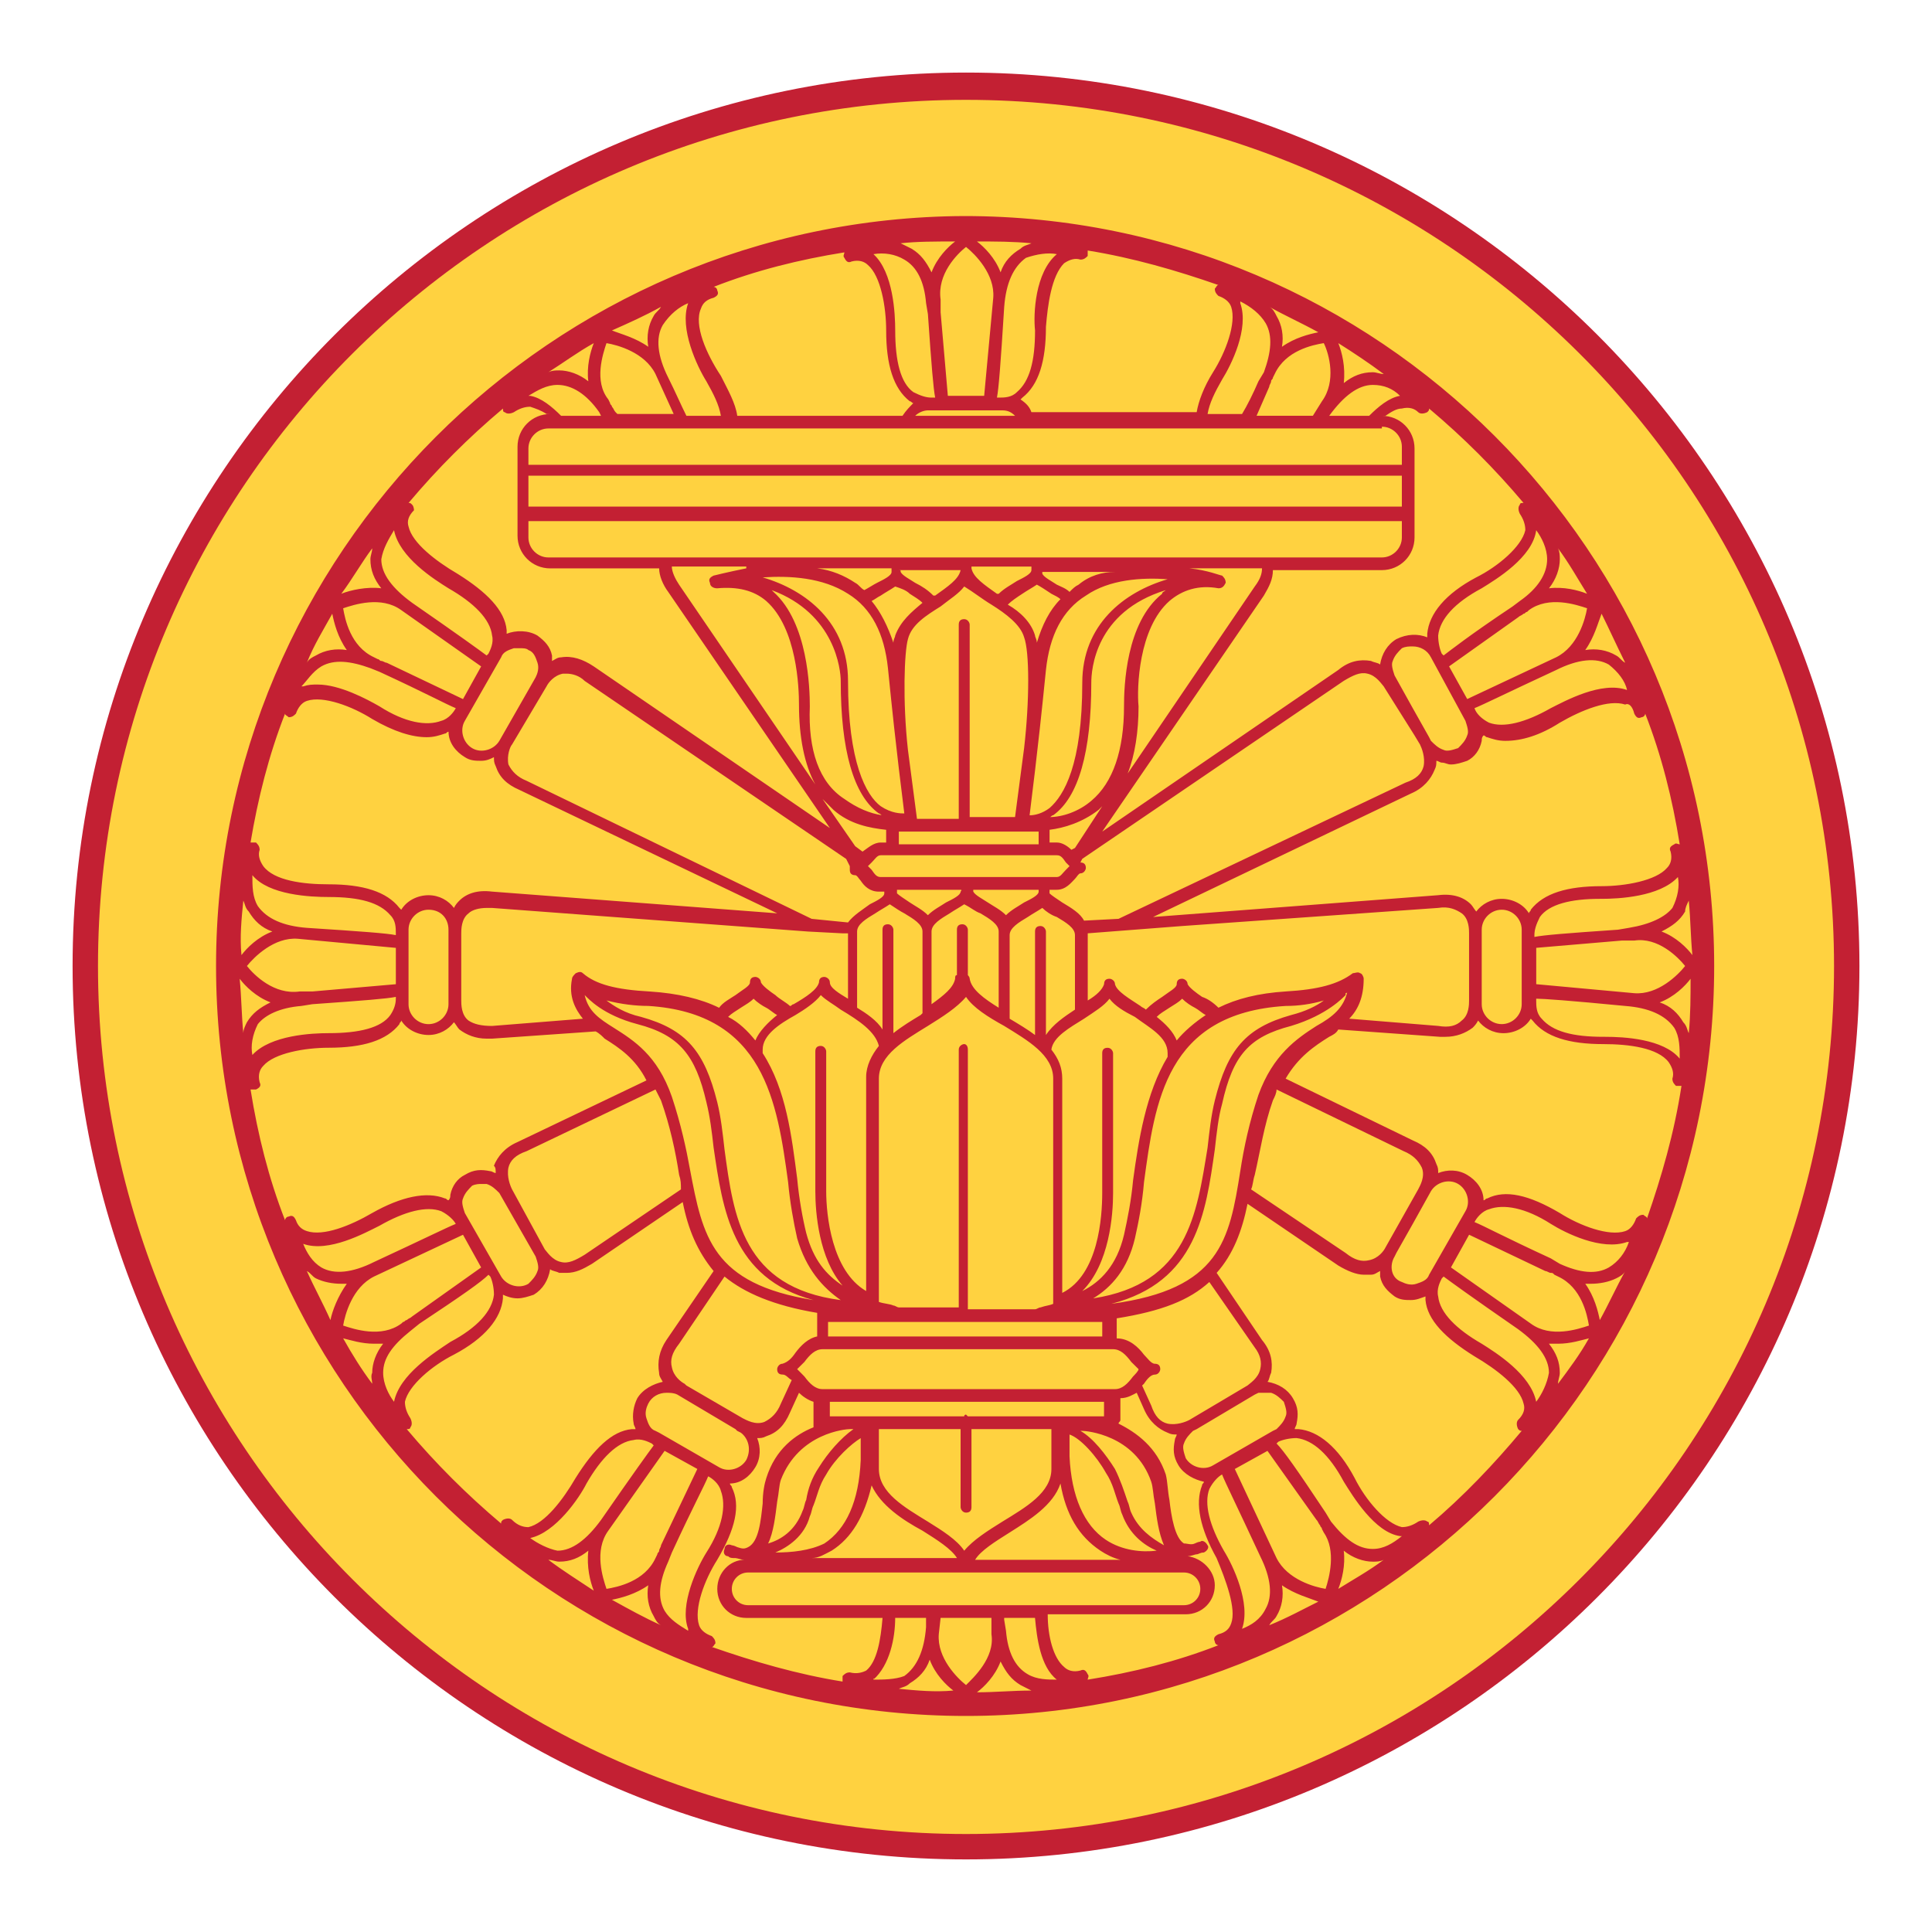
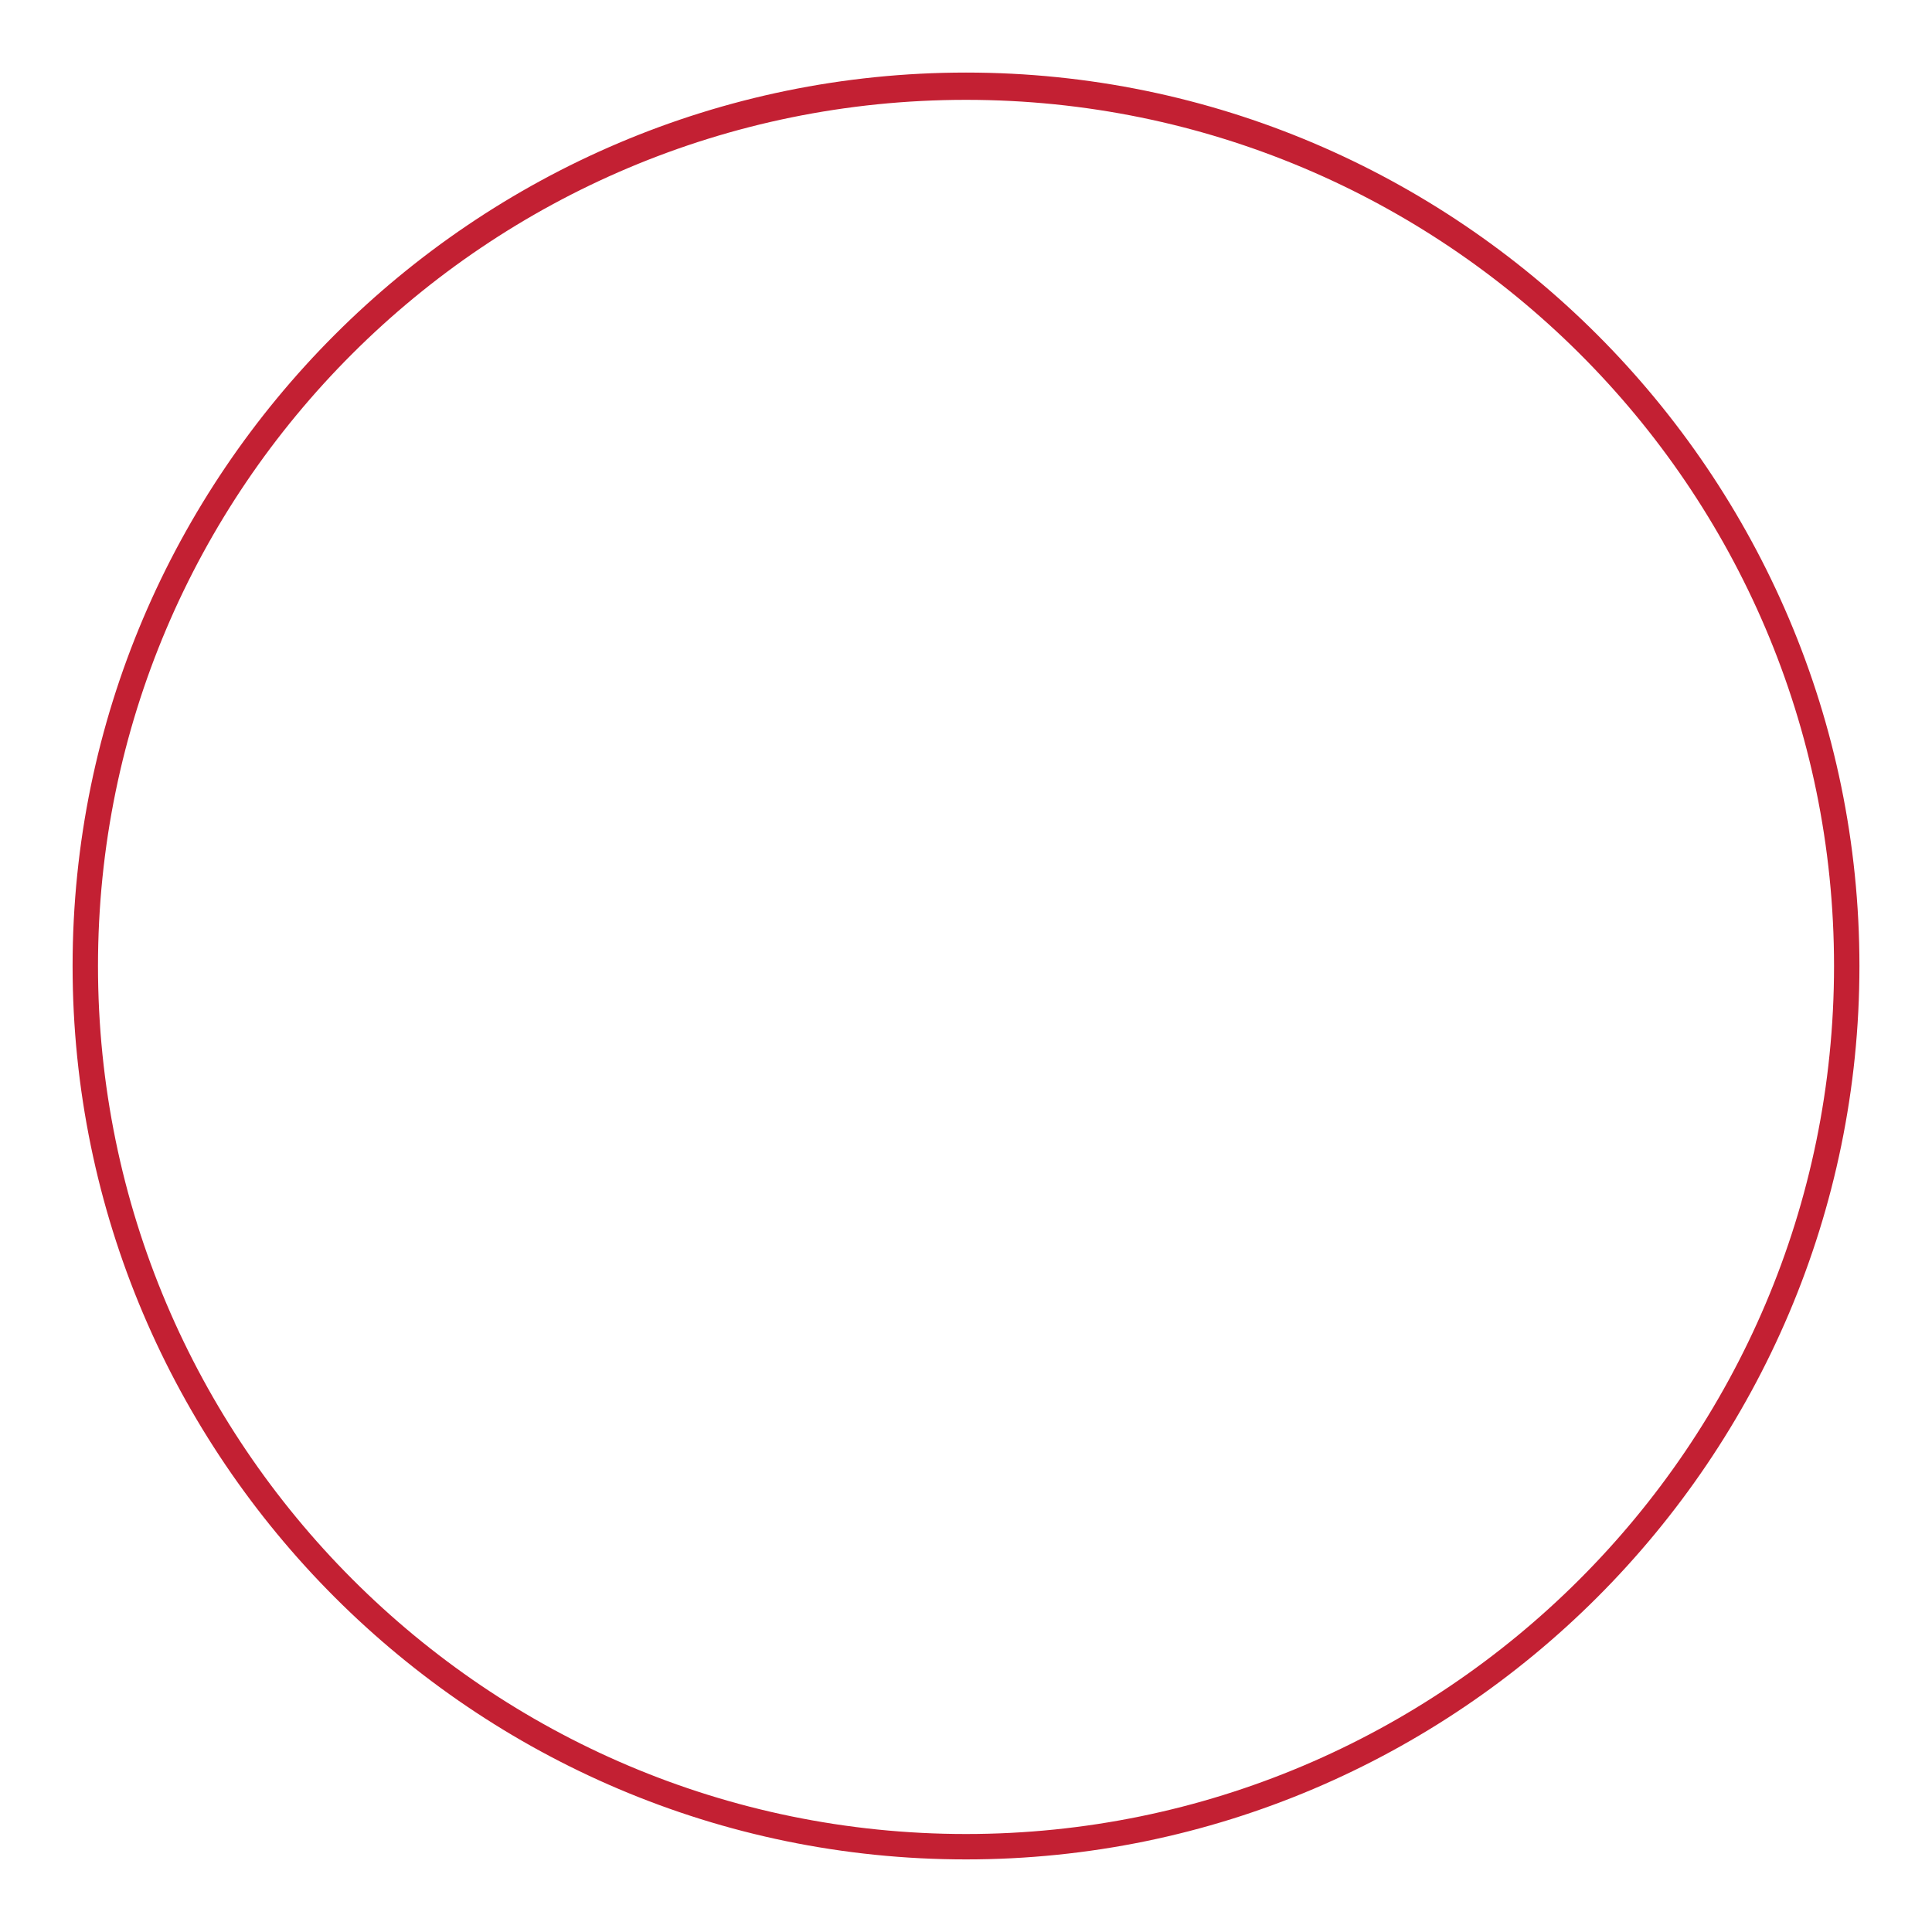
<svg xmlns="http://www.w3.org/2000/svg" width="75" height="75">
  <g>
    <title>background</title>
-     <rect fill="none" id="canvas_background" height="77" width="77" y="-1" x="-1" />
  </g>
  <g>
    <title>Layer 1</title>
    <g id="XMLID_2_">
-       <circle r="34.191" cy="37.502" cx="37.501" fill="#FFD240" id="XMLID_3_" />
      <g id="XMLID_4_">
        <g id="XMLID_2606_">
-           <path d="m37.501,72.182c-19.104,0 -34.683,-15.575 -34.683,-34.682c0,-19.103 15.579,-34.683 34.683,-34.683s34.682,15.58 34.682,34.683c0,19.107 -15.578,34.682 -34.682,34.682zm0,-68.306c-18.611,0 -33.697,15.084 -33.697,33.624c0,18.538 15.086,33.696 33.697,33.696c18.54,0 33.696,-15.086 33.696,-33.696c0,-18.61 -15.156,-33.624 -33.696,-33.624z" fill="#C32033" id="XMLID_6_" />
+           <path d="m37.501,72.182c-19.104,0 -34.683,-15.575 -34.683,-34.682c0,-19.103 15.579,-34.683 34.683,-34.683s34.682,15.58 34.682,34.683c0,19.107 -15.578,34.682 -34.682,34.682m0,-68.306c-18.611,0 -33.697,15.084 -33.697,33.624c0,18.538 15.086,33.696 33.697,33.696c18.54,0 33.696,-15.086 33.696,-33.696c0,-18.61 -15.156,-33.624 -33.696,-33.624z" fill="#C32033" id="XMLID_6_" />
        </g>
-         <path d="m66.544,37.5c0,-16.073 -13.042,-29.113 -29.114,-29.113c-16.001,0.07 -29.043,13.111 -29.043,29.113c0,16.073 13.042,29.113 29.114,29.113c16.002,0 29.043,-13.04 29.043,-29.113zm-6.909,16.917l0,0c-0.21,-1.058 -1.55,-1.898 -2.115,-2.254c-0.985,-0.565 -1.62,-1.198 -1.69,-1.833c-0.071,-0.283 0.07,-0.564 0.141,-0.703l0.07,-0.072c0.283,0.211 1.058,0.775 2.89,2.043c0.774,0.565 1.199,1.128 1.199,1.693c-0.071,0.426 -0.283,0.846 -0.495,1.126zm-10.713,-1.267c-0.071,0.354 -0.424,0.567 -0.495,0.635l-2.257,1.338c-0.14,0.074 -0.492,0.213 -0.844,0.143c-0.284,-0.068 -0.494,-0.282 -0.636,-0.706l-0.353,-0.774l0.071,-0.067c0.141,-0.214 0.282,-0.357 0.423,-0.357c0.141,0 0.21,-0.138 0.21,-0.21c0,-0.139 -0.07,-0.211 -0.21,-0.211c-0.142,0 -0.283,-0.213 -0.423,-0.353c-0.211,-0.281 -0.563,-0.632 -1.057,-0.632l0,-0.778c1.762,-0.282 2.818,-0.706 3.595,-1.41l0,0l1.762,2.539c0.214,0.279 0.283,0.562 0.214,0.843zm0.211,0.918c0.07,0 0.141,0 0.212,0c0.21,0.069 0.352,0.211 0.493,0.35c0.071,0.214 0.141,0.424 0.071,0.565c-0.071,0.214 -0.212,0.353 -0.354,0.495l-0.141,0.068l0,0l-2.326,1.34c-0.354,0.213 -0.847,0.071 -1.058,-0.279c-0.071,-0.214 -0.14,-0.427 -0.071,-0.568c0.071,-0.211 0.211,-0.351 0.353,-0.492l0.142,-0.068l0,0l2.255,-1.341l0,0l0.142,-0.069c0,-0.001 0.14,-0.001 0.282,-0.001zm-5.147,-0.634c-0.211,0.283 -0.423,0.492 -0.704,0.492l-11.35,0c-0.282,0 -0.495,-0.209 -0.705,-0.492c-0.069,-0.074 -0.21,-0.212 -0.282,-0.284c0.071,-0.072 0.212,-0.211 0.282,-0.28c0.21,-0.283 0.423,-0.494 0.705,-0.494l11.279,0c0.283,0 0.494,0.211 0.705,0.494c0.071,0.069 0.212,0.208 0.283,0.28c-0.001,0.072 -0.143,0.21 -0.213,0.284zm-11.702,6.763c0.776,-0.491 1.27,-1.334 1.552,-2.535c0.353,0.774 1.199,1.34 1.975,1.759c0.563,0.354 1.126,0.709 1.338,1.063l-5.639,0c0.283,0 0.492,-0.145 0.774,-0.287zm-2.185,0.071c0.495,-0.209 1.128,-0.634 1.338,-1.404c0.072,-0.144 0.072,-0.285 0.142,-0.427c0.143,-0.353 0.213,-0.774 0.494,-1.198c0.353,-0.632 0.987,-1.2 1.34,-1.411l0,0.848c-0.07,1.619 -0.564,2.679 -1.411,3.242c-0.565,0.279 -1.267,0.35 -1.903,0.35zm5.921,-1.198c-0.916,-0.563 -1.902,-1.127 -1.902,-2.044l0,-1.548l3.172,0l0,3.029c0,0.071 0.071,0.213 0.211,0.213c0.142,0 0.211,-0.072 0.211,-0.213l0,-3.029l3.103,0c0,0.21 0,0.633 0,1.548c0,0.917 -0.987,1.481 -1.904,2.044c-0.564,0.352 -1.129,0.705 -1.48,1.128c-0.283,-0.423 -0.847,-0.777 -1.411,-1.128zm3.173,0.422c0.775,-0.49 1.692,-1.056 1.974,-1.902c0.211,1.198 0.706,2.044 1.551,2.607c0.211,0.142 0.493,0.286 0.776,0.354l-5.64,0c0.21,-0.354 0.775,-0.703 1.339,-1.059zm3.735,0.283c-0.846,-0.563 -1.338,-1.69 -1.409,-3.24l0,-0.847c0.423,0.14 1.058,0.847 1.409,1.482c0.282,0.42 0.354,0.843 0.494,1.195c0.071,0.142 0.071,0.282 0.141,0.423c0.283,0.776 0.846,1.198 1.339,1.409c-0.563,0.071 -1.339,0 -1.974,-0.422zm-5.356,-4.792l-0.071,-0.069c0,0 -0.071,0 -0.071,0.069l-5.216,0l0,-0.565l10.644,0l0,0.565l-5.286,0zm-4.582,0.495l0.141,0c-0.494,0.35 -0.986,0.915 -1.338,1.479c-0.284,0.422 -0.426,0.844 -0.496,1.27c-0.069,0.139 -0.069,0.28 -0.139,0.421c-0.282,0.773 -0.847,1.127 -1.34,1.27c0.21,-0.425 0.281,-1.054 0.352,-1.623c0.071,-0.352 0.071,-0.632 0.142,-0.846c0.705,-1.832 2.537,-1.971 2.678,-1.971zm12.97,5.566c0.353,0 0.636,0.283 0.636,0.636s-0.283,0.634 -0.636,0.634l-16.919,0c-0.352,0 -0.632,-0.281 -0.632,-0.634s0.281,-0.636 0.632,-0.636l16.919,0zm-2.045,-2.324c-0.069,-0.142 -0.069,-0.283 -0.14,-0.426c-0.141,-0.42 -0.282,-0.846 -0.493,-1.269c-0.354,-0.563 -0.845,-1.198 -1.34,-1.479l0.071,0c0.141,0 2.043,0.142 2.678,1.975c0.071,0.212 0.071,0.492 0.142,0.845c0.07,0.564 0.141,1.127 0.352,1.621c-0.494,-0.281 -0.987,-0.633 -1.27,-1.267zm-13.534,-5.781c-0.141,0 -0.211,0.139 -0.211,0.211c0,0.142 0.07,0.21 0.211,0.21c0.141,0 0.213,0.144 0.354,0.214l-0.423,0.916c-0.141,0.352 -0.353,0.565 -0.635,0.707c-0.353,0.139 -0.705,-0.074 -0.846,-0.142l-2.185,-1.271l-0.071,-0.067c-0.142,-0.075 -0.423,-0.283 -0.493,-0.64c-0.072,-0.28 0,-0.559 0.282,-0.914l1.762,-2.608c0.774,0.634 1.903,1.126 3.597,1.41l0,0.915c-0.355,0.074 -0.636,0.354 -0.847,0.639c-0.141,0.207 -0.282,0.35 -0.495,0.42zm-1.41,3.736c-0.211,0.351 -0.706,0.495 -1.058,0.282l-2.327,-1.34l0,0l-0.141,-0.071c-0.21,-0.068 -0.281,-0.281 -0.351,-0.491c-0.072,-0.214 0,-0.424 0.07,-0.565c0.141,-0.281 0.422,-0.422 0.705,-0.422c0.141,0 0.282,0 0.424,0.069l2.257,1.341l0.069,0.068l0,0l0.141,0.071c0.281,0.21 0.422,0.635 0.211,1.058zm-10.926,-9.586c-0.071,-0.211 -0.14,-0.424 -0.071,-0.565c0.071,-0.21 0.212,-0.353 0.353,-0.495c0.141,-0.068 0.282,-0.068 0.351,-0.068c0.072,0 0.142,0 0.212,0c0.212,0.068 0.353,0.21 0.495,0.353l1.409,2.465c0.072,0.212 0.141,0.424 0.072,0.563c-0.072,0.213 -0.212,0.354 -0.353,0.494c-0.353,0.211 -0.846,0.071 -1.058,-0.281l-1.41,-2.466zm0.633,2.113l-2.677,1.901c-0.071,0.072 -0.142,0.072 -0.212,0.143c-0.07,0 -0.07,0.071 -0.141,0.071l-0.071,0.066c-0.775,0.57 -1.833,0.214 -2.256,0.075c0.071,-0.424 0.354,-1.482 1.2,-1.904l3.453,-1.621l0.704,1.269zm1.2,-3.031c-0.071,-0.142 -0.211,-0.492 -0.141,-0.846c0.07,-0.281 0.282,-0.491 0.705,-0.636l5.004,-2.395c0.071,0.14 0.141,0.282 0.213,0.421c0.351,0.988 0.563,1.974 0.705,2.895c0.07,0.208 0.07,0.351 0.07,0.562l-3.737,2.536c-0.352,0.214 -0.634,0.355 -0.915,0.283c-0.353,-0.069 -0.565,-0.423 -0.634,-0.492l-1.27,-2.328zm6.204,-3.595c-0.565,-1.621 -1.481,-2.185 -2.256,-2.678c-0.565,-0.353 -0.987,-0.636 -1.129,-1.27c0.143,0.142 0.706,0.775 2.044,1.128c1.623,0.422 2.257,1.198 2.681,3.03c0.14,0.565 0.21,1.13 0.28,1.763c0.353,2.394 0.706,5.078 3.877,5.92c-3.947,-0.634 -4.299,-2.464 -4.794,-5.074c-0.139,-0.775 -0.352,-1.761 -0.703,-2.819zm-3.454,-3.03l0,0l-3.525,0.281c-0.424,0 -0.705,-0.07 -0.916,-0.21c-0.281,-0.213 -0.281,-0.634 -0.281,-0.778l0,-2.608c0,-0.14 0,-0.563 0.281,-0.774c0.141,-0.141 0.423,-0.211 0.704,-0.211c0.07,0 0.141,0 0.212,0l12.265,0.916l0,0l1.341,0.07l0,0l0.211,0l0,2.539c-0.353,-0.213 -0.705,-0.423 -0.705,-0.636c0,-0.139 -0.142,-0.211 -0.212,-0.211c-0.14,0 -0.209,0.072 -0.209,0.211c-0.07,0.283 -0.496,0.566 -0.988,0.85c-0.07,0 -0.07,0.068 -0.14,0.068c-0.143,-0.139 -0.424,-0.281 -0.565,-0.423c-0.211,-0.14 -0.493,-0.353 -0.563,-0.495c0,-0.139 -0.141,-0.211 -0.212,-0.211c-0.142,0 -0.212,0.072 -0.212,0.211c0,0.142 -0.281,0.283 -0.562,0.495c-0.213,0.142 -0.495,0.284 -0.636,0.492c-0.705,-0.35 -1.621,-0.563 -2.678,-0.631c-1.34,-0.072 -2.114,-0.282 -2.608,-0.708c-0.072,-0.067 -0.142,-0.067 -0.283,0c-0.07,0.073 -0.141,0.142 -0.141,0.214c-0.143,0.702 0.138,1.196 0.422,1.549zm-4.583,-11.563l1.41,-2.467c0.07,-0.211 0.282,-0.281 0.493,-0.353c0.071,0 0.141,0 0.212,0c0.141,0 0.281,0 0.353,0.072c0.21,0.07 0.281,0.281 0.353,0.493c0.069,0.211 0,0.422 -0.072,0.564l-1.409,2.467c-0.212,0.353 -0.707,0.494 -1.058,0.283c-0.353,-0.211 -0.493,-0.705 -0.282,-1.059zm-3.032,-2.255c-0.07,0 -0.14,-0.07 -0.211,-0.07c-0.071,0 -0.071,-0.071 -0.139,-0.071l-0.142,-0.071c-0.917,-0.422 -1.128,-1.479 -1.2,-1.903c0.423,-0.14 1.48,-0.492 2.256,0.072l3.101,2.185l-0.704,1.269l-2.961,-1.411zm4.865,3.173l1.338,-2.256c0.071,-0.142 0.283,-0.422 0.635,-0.494c0.071,0 0.071,0 0.141,0c0.211,0 0.494,0.072 0.704,0.282l10.152,6.91l0.141,0.28l0,0c0,0 0,0.071 0,0.143c0,0.14 0.07,0.209 0.21,0.209c0.072,0 0.143,0.143 0.213,0.213c0.141,0.214 0.353,0.425 0.705,0.425l0.211,0l0,0l0,0.068c0,0.142 -0.281,0.281 -0.563,0.424c-0.282,0.21 -0.634,0.423 -0.846,0.705l-1.411,-0.141l-11.066,-5.359c-0.353,-0.142 -0.563,-0.353 -0.705,-0.633c-0.07,-0.356 0.07,-0.706 0.141,-0.776zm33.767,-12.337c0.422,0 0.775,0.353 0.775,0.775l0,0.705l-33.907,0l0,-0.635c0,-0.424 0.353,-0.776 0.774,-0.776l32.358,0l0,-0.069zm-18.118,-0.422c0.141,-0.142 0.352,-0.212 0.493,-0.212l2.891,0c0.211,0 0.353,0.071 0.494,0.212l-3.878,0zm18.893,2.325l0,1.198l-33.907,0l0,-1.198l33.907,0zm0,1.763l0,0.635c0,0.422 -0.353,0.775 -0.775,0.775l-32.358,0c-0.421,0 -0.774,-0.353 -0.774,-0.775l0,-0.635l33.907,0zm-10.786,7.191c0,1.691 -0.423,2.96 -1.269,3.666c-0.493,0.423 -1.128,0.632 -1.622,0.632c0.071,0 0.071,-0.07 0.141,-0.07c0.987,-0.703 1.48,-2.467 1.48,-5.146c0,-0.493 0.141,-2.749 2.89,-3.594c-0.071,0.07 -0.141,0.07 -0.141,0.142c-1.408,1.126 -1.479,3.594 -1.479,4.37zm13.254,0.562c0.069,0.212 0.141,0.423 0.069,0.565c-0.069,0.21 -0.211,0.352 -0.352,0.493c-0.213,0.07 -0.423,0.141 -0.564,0.07c-0.211,-0.07 -0.352,-0.211 -0.493,-0.353l-0.071,-0.141l0,0l-0.634,-1.126l-0.706,-1.269c-0.07,-0.213 -0.14,-0.424 -0.07,-0.564c0.07,-0.212 0.211,-0.353 0.353,-0.493c0.142,-0.071 0.282,-0.071 0.423,-0.071c0.282,0 0.563,0.141 0.705,0.422l1.34,2.467zm-0.635,-2.114l2.678,-1.903c0.071,-0.07 0.141,-0.07 0.212,-0.141c0.07,0 0.07,-0.071 0.139,-0.071l0.072,-0.07c0.775,-0.564 1.833,-0.212 2.256,-0.072c-0.071,0.424 -0.353,1.481 -1.199,1.903l-3.454,1.622l-0.704,-1.268zm-1.341,2.68l0.212,0.352c0.069,0.141 0.21,0.493 0.14,0.846c-0.071,0.282 -0.282,0.494 -0.703,0.635l-11.14,5.287l-1.34,0.07l0,0c-0.14,-0.282 -0.492,-0.493 -0.845,-0.705c-0.211,-0.14 -0.422,-0.282 -0.493,-0.353l0,-0.14l0.282,0c0.353,0 0.565,-0.284 0.704,-0.424c0.071,-0.071 0.143,-0.213 0.212,-0.213c0.14,0 0.212,-0.14 0.212,-0.211c0,-0.139 -0.072,-0.211 -0.212,-0.211l0.071,-0.14l10.151,-6.91c0.352,-0.21 0.634,-0.353 0.915,-0.282c0.354,0.072 0.565,0.423 0.636,0.494l1.198,1.905zm0.918,6.696c0.423,-0.071 0.705,0.07 0.916,0.211c0.283,0.212 0.283,0.635 0.283,0.774l0,2.608c0,0.145 0,0.565 -0.283,0.778c-0.211,0.21 -0.493,0.281 -0.916,0.21l-3.454,-0.281c0.351,-0.353 0.562,-0.846 0.562,-1.551c0,-0.072 -0.069,-0.214 -0.14,-0.214c-0.071,-0.067 -0.211,0 -0.282,0c-0.564,0.426 -1.339,0.635 -2.607,0.708c-1.057,0.068 -1.904,0.281 -2.609,0.631c-0.211,-0.208 -0.423,-0.35 -0.634,-0.42c-0.211,-0.143 -0.495,-0.353 -0.563,-0.493c0,-0.142 -0.143,-0.212 -0.211,-0.212c-0.143,0 -0.212,0.07 -0.212,0.212c0,0.14 -0.282,0.282 -0.564,0.493c-0.212,0.139 -0.423,0.284 -0.634,0.494c-0.071,-0.073 -0.142,-0.073 -0.211,-0.142c-0.422,-0.281 -0.917,-0.563 -0.987,-0.844c0,-0.142 -0.141,-0.212 -0.212,-0.212c-0.142,0 -0.212,0.07 -0.212,0.212c-0.069,0.209 -0.281,0.421 -0.634,0.632l0,-2.608l3.667,-0.283l0,0l9.937,-0.703zm-21.712,5.357c-0.282,0.353 -0.494,0.775 -0.494,1.201l0,8.315c-1.34,-0.776 -1.551,-2.96 -1.551,-3.875l0,-5.427c0,-0.072 -0.071,-0.214 -0.21,-0.214c-0.14,0 -0.212,0.071 -0.212,0.214l0,5.427c0,0.846 0.143,2.608 1.058,3.665c-0.635,-0.422 -1.129,-0.986 -1.412,-2.044c-0.139,-0.563 -0.28,-1.34 -0.351,-2.115c-0.211,-1.621 -0.424,-3.454 -1.339,-4.865l0,-0.139c0,-0.565 0.634,-0.987 1.27,-1.34c0.352,-0.21 0.774,-0.492 0.987,-0.775c0.21,0.21 0.493,0.355 0.774,0.565c0.705,0.422 1.338,0.845 1.48,1.407zm7.754,-17.906c-0.143,0.071 -0.212,0.141 -0.353,0.282c-0.141,-0.141 -0.353,-0.211 -0.494,-0.282c-0.21,-0.141 -0.493,-0.282 -0.563,-0.422l0,-0.071l2.82,0c-0.493,0 -0.988,0.142 -1.41,0.493zm3.455,-0.21c-1.693,0.493 -3.313,1.763 -3.313,4.017c0,3.174 -0.706,4.373 -1.27,4.865c-0.282,0.211 -0.564,0.282 -0.775,0.282c0.07,-0.635 0.281,-2.115 0.634,-5.64c0.142,-1.338 0.635,-2.325 1.552,-2.889c0.915,-0.635 2.184,-0.706 3.172,-0.635zm-4.512,0.564c0.14,0.07 0.28,0.14 0.352,0.21c-0.423,0.424 -0.705,0.988 -0.917,1.692c0,-0.141 -0.07,-0.212 -0.07,-0.281c-0.141,-0.495 -0.563,-0.917 -1.058,-1.199c0.142,-0.142 0.352,-0.283 0.565,-0.422c0.21,-0.142 0.352,-0.212 0.563,-0.354c0.142,0.072 0.352,0.212 0.565,0.354zm-0.776,-0.917c0,0.142 -0.283,0.282 -0.565,0.423c-0.209,0.141 -0.491,0.282 -0.704,0.495c0,0 0,0 -0.069,0c-0.495,-0.354 -0.918,-0.635 -0.988,-0.987l0,-0.071l2.327,0c-0.001,0.14 -0.001,0.14 -0.001,0.14zm-1.551,1.339c0.564,0.353 1.128,0.776 1.268,1.268c0.212,0.564 0.212,2.469 0,4.301l-0.352,2.677l-1.761,0l0,-7.471c0,-0.071 -0.071,-0.211 -0.213,-0.211c-0.14,0 -0.211,0.07 -0.211,0.211l0,7.542l-1.622,0l-0.351,-2.678c-0.211,-1.903 -0.141,-3.807 0,-4.3c0.141,-0.563 0.704,-0.916 1.269,-1.269c0.353,-0.282 0.705,-0.493 0.916,-0.775c0.351,0.212 0.704,0.493 1.057,0.705zm-1.198,-1.339c-0.071,0.353 -0.495,0.635 -0.988,0.988c0,0 0,0 -0.069,0c-0.212,-0.212 -0.422,-0.353 -0.706,-0.495c-0.21,-0.14 -0.493,-0.281 -0.564,-0.422c0,-0.071 0,-0.071 -0.07,-0.071l2.397,0l0,0zm-1.973,0.917c0.21,0.14 0.351,0.21 0.493,0.352c-0.423,0.352 -0.847,0.705 -1.059,1.27c0,0.069 -0.07,0.14 -0.07,0.281c-0.211,-0.634 -0.493,-1.198 -0.845,-1.622c0.141,-0.07 0.212,-0.141 0.353,-0.21c0.212,-0.142 0.352,-0.212 0.563,-0.353c0.211,0.07 0.423,0.14 0.565,0.282zm-0.707,-0.847c0,0.142 -0.281,0.282 -0.562,0.422c-0.142,0.071 -0.354,0.212 -0.495,0.283c-0.141,-0.071 -0.21,-0.212 -0.354,-0.283c-0.422,-0.281 -0.916,-0.493 -1.478,-0.563l2.888,0c0.001,0.071 0.001,0.071 0.001,0.141zm-1.69,0.847c0.916,0.563 1.409,1.55 1.55,2.889c0.352,3.525 0.565,5.007 0.635,5.639c-0.142,0 -0.495,0 -0.917,-0.282c-0.564,-0.421 -1.268,-1.692 -1.268,-4.864c0,-2.256 -1.624,-3.524 -3.314,-4.018c1.058,-0.069 2.326,0.001 3.314,0.636zm1.973,9.233l0,0l0.563,0l0,0l4.16,0l0,0l0.563,0c0.07,0 0.07,0 0.141,0l0,0l0,0.494l-5.427,0l0,-0.494zm6.133,0.918c0.141,0 0.211,0.071 0.353,0.281c0.07,0.072 0.07,0.072 0.141,0.14c-0.071,0.071 -0.071,0.071 -0.141,0.143c-0.141,0.14 -0.211,0.281 -0.353,0.281l-6.837,0c-0.14,0 -0.212,-0.072 -0.353,-0.281c-0.07,-0.072 -0.07,-0.072 -0.142,-0.143c0.071,-0.068 0.071,-0.068 0.142,-0.14c0.141,-0.14 0.212,-0.281 0.353,-0.281l6.837,0zm2.044,5.569c0.212,0.281 0.564,0.492 0.986,0.706c0.565,0.423 1.271,0.774 1.271,1.408l0,0.142c-0.847,1.409 -1.129,3.244 -1.341,4.793c-0.071,0.776 -0.211,1.482 -0.352,2.116c-0.282,1.196 -0.917,1.832 -1.621,2.185c1.057,-1.056 1.197,-2.96 1.197,-3.805l0,-5.431c0,-0.067 -0.069,-0.209 -0.211,-0.209s-0.211,0.07 -0.211,0.209l0,5.431c0,0.914 -0.141,3.172 -1.552,3.875c0,-1.902 0,-6.908 0,-8.317c0,-0.424 -0.142,-0.775 -0.422,-1.128c0.07,-0.495 0.704,-0.846 1.267,-1.198c0.425,-0.285 0.777,-0.496 0.989,-0.777zm1.833,0.705c0.141,-0.142 0.282,-0.213 0.494,-0.355c0.212,-0.137 0.352,-0.208 0.495,-0.35c0.14,0.142 0.35,0.281 0.492,0.35c0.141,0.073 0.282,0.213 0.423,0.284c-0.423,0.281 -0.846,0.637 -1.127,0.987c-0.143,-0.351 -0.425,-0.634 -0.777,-0.916zm-3.173,-0.282c-0.422,0.282 -0.845,0.563 -1.127,0.986l0,-4.018c0,-0.07 -0.07,-0.213 -0.21,-0.213c-0.143,0 -0.213,0.071 -0.213,0.213l0,4.018c-0.282,-0.213 -0.634,-0.422 -0.986,-0.633l0,-3.245c0,-0.282 0.353,-0.492 0.704,-0.703c0.212,-0.142 0.353,-0.213 0.565,-0.353c0.14,0.14 0.353,0.283 0.563,0.353c0.353,0.211 0.704,0.421 0.704,0.703l0,2.892zm-4.3,1.338c-0.069,0 -0.211,0.071 -0.211,0.212l0,10.01l-2.326,0c-0.071,0 -0.142,-0.073 -0.212,-0.073c-0.141,-0.066 -0.352,-0.066 -0.563,-0.139l0,-8.67c0,-0.917 0.987,-1.481 1.902,-2.045c0.564,-0.352 1.128,-0.707 1.481,-1.127c0.281,0.42 0.845,0.776 1.481,1.127c0.915,0.564 1.903,1.128 1.903,2.045c0,1.622 0,7.191 0,8.743c-0.141,0.066 -0.283,0.066 -0.493,0.14c-0.072,0 -0.143,0.072 -0.213,0.072l-2.607,0l0,-10.082c0,-0.142 -0.071,-0.213 -0.142,-0.213zm0.634,-5.075c0.353,0.212 0.705,0.424 0.705,0.705l0,2.959c-0.563,-0.35 -1.057,-0.704 -1.126,-1.125c0,-0.072 -0.071,-0.141 -0.071,-0.141l0,-0.073l0,-1.69c0,-0.072 -0.071,-0.211 -0.211,-0.211c-0.142,0 -0.213,0.068 -0.213,0.211l0,1.69c0,0.073 0,0.073 0,0.073c-0.07,0 -0.07,0.068 -0.07,0.141c-0.07,0.352 -0.423,0.633 -0.916,0.988l0,-2.822c0,-0.281 0.353,-0.493 0.705,-0.705c0.211,-0.141 0.352,-0.211 0.563,-0.352c0.282,0.141 0.423,0.281 0.634,0.352zm-0.282,-0.915l2.538,0l0,0l0,0.071c0,0.139 -0.281,0.281 -0.564,0.421c-0.21,0.141 -0.492,0.282 -0.704,0.495c-0.21,-0.213 -0.494,-0.354 -0.706,-0.495c-0.211,-0.14 -0.493,-0.282 -0.564,-0.421l0,-0.071zm-0.492,0.071c0,0.139 -0.282,0.281 -0.565,0.421c-0.21,0.141 -0.492,0.282 -0.705,0.495c-0.21,-0.213 -0.493,-0.354 -0.703,-0.495c-0.212,-0.14 -0.424,-0.282 -0.496,-0.353l0,-0.139l2.469,0c0.071,0 0,0.071 0,0.071zm-2.185,0.844c0.352,0.212 0.706,0.424 0.706,0.705l0,3.172l-0.072,0.07c-0.352,0.213 -0.704,0.423 -1.058,0.704l0,-4.016c0,-0.072 -0.071,-0.211 -0.211,-0.211s-0.212,0.068 -0.212,0.211l0,3.875c-0.21,-0.349 -0.634,-0.632 -0.986,-0.846l0,-2.959c0,-0.281 0.352,-0.493 0.705,-0.705c0.212,-0.141 0.353,-0.211 0.564,-0.352c0.21,0.141 0.422,0.281 0.564,0.352zm-5.782,4.935c-0.283,-0.351 -0.634,-0.707 -1.058,-0.916c0.143,-0.142 0.284,-0.213 0.494,-0.355c0.211,-0.137 0.352,-0.208 0.494,-0.35c0.14,0.142 0.352,0.281 0.492,0.35c0.142,0.073 0.282,0.213 0.424,0.284c-0.351,0.28 -0.704,0.636 -0.846,0.987zm1.271,5.499c0.07,0.775 0.21,1.552 0.352,2.184c0.351,1.198 0.986,1.903 1.691,2.396c-3.807,-0.493 -4.159,-3.242 -4.512,-5.85c-0.07,-0.632 -0.142,-1.269 -0.282,-1.834c-0.493,-1.97 -1.197,-2.821 -2.959,-3.311c-0.635,-0.142 -1.058,-0.424 -1.341,-0.637c0.565,0.145 1.128,0.212 1.622,0.212c4.511,0.283 5.005,3.736 5.429,6.84zm1.551,5.428l10.644,0l0,0.563l-10.644,0l0,-0.563zm10.292,-0.915c0.705,-0.426 1.338,-1.131 1.62,-2.329c0.142,-0.632 0.282,-1.341 0.353,-2.184c0.423,-3.104 0.846,-6.557 5.499,-6.839c0.494,0 0.986,-0.068 1.481,-0.212c-0.282,0.212 -0.707,0.423 -1.269,0.565c-1.764,0.495 -2.468,1.34 -2.961,3.312c-0.141,0.565 -0.211,1.201 -0.282,1.834c-0.424,2.608 -0.776,5.286 -4.441,5.853zm-0.707,-17.485l-0.139,0.071c-0.142,-0.141 -0.354,-0.283 -0.565,-0.283l-0.282,0l0,-0.494c0.563,-0.07 1.27,-0.283 1.904,-0.774c0.07,-0.071 0.07,-0.071 0.141,-0.142l-1.059,1.622zm3.667,-9.588c0.495,-0.422 1.127,-0.634 1.903,-0.493c0.141,0 0.211,-0.07 0.281,-0.212c0,-0.14 -0.07,-0.211 -0.14,-0.281c-0.07,0 -0.564,-0.212 -1.27,-0.282l2.82,0c0,0.211 -0.069,0.423 -0.282,0.705l-4.934,7.261c0.281,-0.707 0.423,-1.622 0.423,-2.607c-0.071,-0.705 0,-3.032 1.199,-4.091zm-16.426,-1.267c-0.706,0.141 -1.269,0.282 -1.269,0.282c-0.141,0.07 -0.212,0.141 -0.141,0.281c0,0.142 0.141,0.212 0.281,0.212c0.776,-0.07 1.411,0.071 1.903,0.493c1.199,1.059 1.271,3.385 1.271,4.02c0,1.268 0.21,2.327 0.633,3.1l-5.287,-7.753c-0.141,-0.211 -0.282,-0.493 -0.282,-0.705l2.89,0l0,0.07l0.001,0zm2.466,5.358c0,-0.706 -0.07,-3.244 -1.409,-4.442l-0.07,-0.07c2.467,0.917 2.679,3.101 2.679,3.524c0,2.679 0.494,4.442 1.481,5.146c0.07,0 0.07,0.071 0.14,0.071c-0.493,-0.071 -0.986,-0.282 -1.48,-0.635c-0.985,-0.634 -1.411,-1.903 -1.341,-3.594zm0.918,4.018c0.635,0.563 1.41,0.704 2.045,0.774l0,0.494l-0.212,0c-0.282,0 -0.494,0.212 -0.705,0.353l0,0l-0.284,-0.21l-1.268,-1.834l0,0c0.142,0.141 0.284,0.281 0.424,0.423zm10.786,19.175c3.313,-0.849 3.665,-3.525 4.018,-5.994c0.07,-0.632 0.141,-1.269 0.282,-1.764c0.421,-1.902 1.057,-2.607 2.68,-3.03c1.409,-0.423 2.044,-1.127 2.115,-1.199l0,-0.072c0,0 0.07,0 0.07,-0.068c-0.141,0.631 -0.565,0.987 -1.198,1.338c-0.775,0.495 -1.693,1.128 -2.256,2.678c-0.354,1.059 -0.565,2.045 -0.705,2.962c-0.425,2.68 -0.777,4.582 -5.006,5.149zm5.568,-5.004c0.213,-0.92 0.354,-1.907 0.705,-2.895c0.07,-0.139 0.141,-0.281 0.141,-0.421l4.936,2.395c0.352,0.145 0.563,0.355 0.703,0.636c0.141,0.354 -0.069,0.704 -0.141,0.846l-1.269,2.255c-0.069,0.142 -0.282,0.425 -0.635,0.495c-0.281,0.069 -0.563,0 -0.915,-0.282l-3.667,-2.468l0,0c0.071,-0.142 0.071,-0.353 0.142,-0.561zm5.428,3.169l0.069,-0.14l0,0l0.637,-1.128l0.705,-1.268c0.211,-0.353 0.705,-0.495 1.057,-0.282c0.352,0.21 0.494,0.705 0.283,1.057l-1.411,2.468c-0.07,0.211 -0.283,0.28 -0.494,0.351c-0.211,0.071 -0.421,0 -0.563,-0.07c-0.423,-0.14 -0.495,-0.637 -0.283,-0.988zm5.851,0.563c0.072,0 0.142,0.071 0.213,0.071c0.07,0 0.07,0 0.141,0.072l0.141,0.069c0.916,0.422 1.128,1.48 1.199,1.904c-0.424,0.139 -1.481,0.495 -2.256,-0.075l-3.101,-2.182l0.705,-1.269l2.958,1.41zm0.494,4.375c0,-0.144 0.069,-0.283 0.069,-0.426c0,-0.422 -0.14,-0.772 -0.422,-1.128c0.141,0 0.211,0 0.353,0c0.493,0 0.916,-0.142 1.199,-0.209c-0.352,0.632 -0.776,1.196 -1.199,1.763zm1.622,-2.471c-0.07,-0.353 -0.212,-0.916 -0.564,-1.41c0.071,0 0.142,0 0.212,0c0.353,0 0.704,-0.07 0.986,-0.209c0.141,-0.072 0.282,-0.142 0.353,-0.285c-0.353,0.635 -0.636,1.272 -0.987,1.904zm0.351,-2.044c-0.493,0.283 -1.126,0.211 -1.903,-0.14l-0.351,-0.212c-1.833,-0.845 -2.609,-1.268 -2.961,-1.409l0,0c0.068,-0.142 0.281,-0.424 0.564,-0.498c0.564,-0.211 1.41,-0.065 2.397,0.567c0.562,0.353 1.973,1.057 2.96,0.704c0,0 0,0 0.072,0c-0.143,0.425 -0.424,0.776 -0.778,0.988zm1.481,-1.902c0,-0.072 -0.071,-0.072 -0.142,-0.142c-0.14,0 -0.211,0.069 -0.281,0.142c-0.072,0.211 -0.212,0.425 -0.423,0.493c-0.635,0.213 -1.761,-0.21 -2.539,-0.704c-1.197,-0.705 -2.115,-0.918 -2.818,-0.565c-0.072,0 -0.072,0.07 -0.142,0.07c0,-0.423 -0.283,-0.776 -0.634,-0.984c-0.352,-0.213 -0.775,-0.213 -1.127,-0.072c0,-0.142 0,-0.212 -0.071,-0.354c-0.142,-0.424 -0.424,-0.706 -0.916,-0.915l-4.935,-2.397c0.494,-0.847 1.126,-1.27 1.69,-1.623c0.141,-0.07 0.283,-0.142 0.353,-0.284l3.948,0.284c0.07,0 0.141,0 0.211,0c0.424,0 0.777,-0.142 1.057,-0.351c0.071,-0.071 0.14,-0.142 0.213,-0.281c0.21,0.281 0.563,0.491 0.986,0.491c0.422,0 0.846,-0.209 1.058,-0.562l0.07,0.071c0.492,0.632 1.409,0.915 2.748,0.915c0.989,0 2.116,0.142 2.538,0.705c0.142,0.211 0.213,0.423 0.142,0.636c0,0.143 0.071,0.209 0.14,0.281l0.073,0c0.069,0 0.069,0 0.139,0c-0.28,1.834 -0.774,3.525 -1.338,5.146zm-6.416,-8.317l0,-0.145l0,-2.607l0,-0.14c0,-0.423 0.354,-0.776 0.777,-0.776s0.775,0.353 0.775,0.776l0,2.892c0,0.42 -0.352,0.773 -0.775,0.773s-0.777,-0.352 -0.777,-0.773zm5.713,-2.964l-0.424,0.072c-2.047,0.14 -2.891,0.21 -3.244,0.281l0,-0.071c0,-0.21 0.07,-0.421 0.212,-0.703c0.352,-0.493 1.197,-0.705 2.326,-0.705l0.07,0c0.636,0 2.255,-0.071 2.963,-0.847l0,0c0.069,0.355 0,0.776 -0.213,1.199c-0.282,0.353 -0.846,0.635 -1.69,0.774zm2.183,1.481c-0.279,0.354 -1.057,1.128 -1.974,1.056l-3.806,-0.35l0,-1.411l3.313,-0.282c0.071,0 0.142,0 0.212,0c0.072,0 0.072,0 0.141,0l0.14,0c0.917,-0.141 1.694,0.636 1.974,0.987zm-2.326,1.551c0.916,0.069 1.551,0.353 1.904,0.847c0.212,0.351 0.212,0.775 0.212,1.198l0,0c-0.635,-0.775 -2.187,-0.847 -2.891,-0.847l-0.072,0c-1.198,0 -1.973,-0.209 -2.396,-0.704c-0.212,-0.212 -0.212,-0.495 -0.212,-0.707l0,-0.069c0.283,0.001 1.27,0.07 3.455,0.282zm2.468,1.057c-0.071,-0.142 -0.071,-0.281 -0.212,-0.423c-0.209,-0.351 -0.493,-0.633 -0.917,-0.772c0.565,-0.212 0.987,-0.637 1.199,-0.917c0,0.632 0,1.408 -0.07,2.112zm0,-5.146c0.07,0.707 0.07,1.41 0.14,2.115c-0.211,-0.281 -0.635,-0.705 -1.198,-0.916c0.423,-0.213 0.706,-0.422 0.916,-0.776c0,-0.14 0.071,-0.28 0.142,-0.423zm-2.116,-7.26c0.072,0.141 0.142,0.21 0.283,0.141c0.07,0 0.141,-0.071 0.141,-0.141c0.634,1.619 1.058,3.312 1.34,5.075c-0.069,0 -0.143,-0.071 -0.212,0c-0.141,0.071 -0.213,0.141 -0.141,0.282c0.07,0.284 0,0.495 -0.141,0.634c-0.423,0.494 -1.622,0.708 -2.538,0.708c-1.34,0 -2.255,0.279 -2.749,0.914c0,0.07 -0.071,0.07 -0.071,0.141c-0.211,-0.352 -0.634,-0.563 -1.057,-0.563s-0.777,0.211 -0.989,0.492c-0.068,-0.07 -0.14,-0.211 -0.209,-0.28c-0.283,-0.282 -0.707,-0.424 -1.269,-0.354l-11.068,0.847l10.01,-4.793c0.493,-0.21 0.776,-0.564 0.917,-0.917c0.07,-0.141 0.07,-0.21 0.07,-0.353c0.071,0 0.141,0.07 0.211,0.07c0.141,0 0.212,0.072 0.354,0.072c0.211,0 0.422,-0.072 0.633,-0.143c0.282,-0.141 0.493,-0.422 0.563,-0.775c0,-0.07 0,-0.141 0.071,-0.21c0.07,0 0.07,0.07 0.142,0.07c0.21,0.07 0.424,0.141 0.703,0.141c0.636,0 1.341,-0.21 2.115,-0.705c0.847,-0.492 1.903,-0.916 2.539,-0.704c0.143,-0.072 0.282,0.07 0.352,0.351zm-0.282,-0.916c-0.987,-0.354 -2.398,0.423 -2.96,0.705c-0.987,0.563 -1.833,0.774 -2.397,0.563c-0.283,-0.142 -0.496,-0.352 -0.564,-0.563l0,0c0.352,-0.141 1.197,-0.565 3.172,-1.481c0.846,-0.423 1.551,-0.494 2.043,-0.211c0.355,0.281 0.636,0.634 0.706,0.987c0.073,0 0,0 0,0zm-0.07,-1.058c-0.142,-0.07 -0.212,-0.212 -0.353,-0.283c-0.352,-0.21 -0.775,-0.282 -1.198,-0.21c0.352,-0.495 0.494,-1.058 0.634,-1.41c0.282,0.564 0.565,1.197 0.917,1.903zm-2.608,-4.441c0.422,0.563 0.775,1.199 1.128,1.763c-0.353,-0.142 -0.918,-0.282 -1.48,-0.212c0.282,-0.352 0.422,-0.775 0.422,-1.127c-0.001,-0.142 -0.001,-0.284 -0.07,-0.424zm-0.847,-0.704c0.212,0.282 0.424,0.704 0.424,1.127c0,0.564 -0.354,1.127 -1.058,1.62l-0.282,0.212c-1.691,1.129 -2.396,1.692 -2.679,1.903l-0.07,-0.068c-0.07,-0.142 -0.141,-0.425 -0.141,-0.706c0.07,-0.635 0.633,-1.27 1.69,-1.834c0.567,-0.351 1.976,-1.197 2.116,-2.254c0,0.069 0,0 0,0zm-4.582,-4.583c0.071,0.071 0.211,0.071 0.353,0c0.07,-0.071 0.07,-0.071 0.07,-0.141c1.339,1.126 2.539,2.326 3.667,3.664c-0.071,0 -0.142,0 -0.142,0.071c-0.071,0.071 -0.071,0.211 0,0.353c0.142,0.211 0.212,0.423 0.212,0.635c-0.142,0.634 -1.057,1.409 -1.906,1.832c-1.197,0.635 -1.831,1.41 -1.901,2.186c0,0.071 0,0.071 0,0.14c-0.353,-0.14 -0.775,-0.14 -1.2,0.071c-0.35,0.21 -0.562,0.565 -0.632,0.986c-0.072,-0.07 -0.211,-0.07 -0.354,-0.14c-0.423,-0.071 -0.845,0 -1.269,0.352l-9.163,6.274l6.275,-9.163c0.209,-0.353 0.351,-0.635 0.351,-0.988l4.23,0c0.705,0 1.268,-0.564 1.268,-1.268l0,-3.455c0,-0.705 -0.563,-1.268 -1.268,-1.268c0.071,0 0.14,0 0.14,0c0.212,-0.142 0.421,-0.282 0.635,-0.282c0.283,-0.07 0.493,0.001 0.634,0.141zm-0.704,-0.634c-0.424,0.07 -0.847,0.423 -1.199,0.776l-1.551,0c0.565,-0.776 1.128,-1.2 1.693,-1.2c0.424,0 0.775,0.141 1.057,0.424c0.071,0 0,0 0,0zm-0.633,-0.846c-0.141,0 -0.283,-0.07 -0.424,-0.07l0,0c-0.423,0 -0.776,0.14 -1.127,0.422c0.071,-0.635 -0.071,-1.198 -0.212,-1.551c0.563,0.353 1.197,0.775 1.763,1.199zm-2.399,1.058l-0.352,0.563l-2.185,0l0.493,-1.129c0,-0.071 0.071,-0.14 0.071,-0.21c0,-0.071 0.07,-0.071 0.07,-0.143l0.07,-0.14c0.424,-0.917 1.48,-1.129 1.905,-1.199c0.21,0.424 0.493,1.482 -0.072,2.258zm-0.14,-2.679c-0.354,0.071 -0.916,0.21 -1.411,0.563c0.071,-0.424 0,-0.845 -0.211,-1.197c-0.07,-0.141 -0.141,-0.283 -0.282,-0.354c0.635,0.354 1.269,0.636 1.904,0.988zm-2.044,-0.352c0.282,0.492 0.212,1.128 -0.069,1.904l-0.212,0.352c-0.213,0.493 -0.424,0.916 -0.636,1.269l-1.338,0c0.071,-0.423 0.282,-0.847 0.564,-1.339c0.353,-0.564 1.057,-1.975 0.706,-2.962c0,0 0,0 0,-0.07c0.421,0.21 0.774,0.493 0.985,0.846zm-7.826,-2.327c0.212,-0.142 0.422,-0.211 0.635,-0.142c0.14,0 0.212,-0.07 0.282,-0.141c0,-0.071 0,-0.141 0,-0.212c1.762,0.284 3.455,0.776 5.076,1.341c-0.071,0 -0.071,0.071 -0.141,0.141c0,0.141 0.07,0.212 0.141,0.282c0.211,0.07 0.423,0.211 0.494,0.423c0.211,0.635 -0.213,1.763 -0.705,2.539c-0.354,0.563 -0.564,1.128 -0.634,1.55l-6.416,0c-0.07,-0.211 -0.211,-0.352 -0.422,-0.495l0.071,-0.07c0.633,-0.494 0.915,-1.41 0.915,-2.749c0.07,-0.845 0.212,-1.974 0.704,-2.467zm-0.281,-0.354l0,0c-0.846,0.705 -0.916,2.328 -0.846,2.961c0,1.198 -0.211,1.975 -0.706,2.396c-0.209,0.212 -0.491,0.212 -0.704,0.212l-0.069,0c0.069,-0.353 0.141,-1.269 0.282,-3.524c0.07,-0.916 0.352,-1.55 0.846,-1.903c0.421,-0.142 0.844,-0.212 1.197,-0.142zm-0.987,-0.422c-0.142,0.072 -0.283,0.072 -0.422,0.211c-0.353,0.211 -0.634,0.495 -0.775,0.917c-0.212,-0.563 -0.636,-0.986 -0.918,-1.198c0.705,0 1.41,0 2.115,0.07zm-2.538,0.142c0.352,0.281 1.128,1.058 1.057,1.973l-0.353,3.807l-1.41,0l-0.281,-3.242c0,-0.071 0,-0.142 0,-0.213c0,-0.069 0,-0.069 0,-0.142l0,-0.14c-0.14,-0.985 0.634,-1.763 0.987,-2.043zm-0.423,-0.212c-0.282,0.212 -0.704,0.635 -0.916,1.198c-0.212,-0.422 -0.423,-0.705 -0.775,-0.917c-0.141,-0.069 -0.282,-0.14 -0.424,-0.211c0.634,-0.07 1.339,-0.07 2.115,-0.07zm-1.973,0.704c0.492,0.283 0.774,0.846 0.845,1.691l0.071,0.424c0.142,2.044 0.212,2.889 0.282,3.242l-0.14,0c-0.212,0 -0.423,-0.07 -0.706,-0.212c-0.493,-0.351 -0.705,-1.198 -0.705,-2.396c0,-0.634 -0.07,-2.256 -0.845,-2.961l0,0c0.422,-0.07 0.844,0 1.198,0.212zm-7.896,1.904c0.072,-0.212 0.213,-0.353 0.494,-0.423c0.141,-0.07 0.211,-0.141 0.141,-0.282c0,-0.07 -0.07,-0.14 -0.141,-0.14c1.621,-0.635 3.314,-1.058 5.076,-1.34c0,0.07 -0.07,0.141 0,0.212c0.071,0.141 0.142,0.211 0.282,0.141c0.283,-0.071 0.493,0 0.634,0.141c0.494,0.422 0.706,1.621 0.706,2.537c0,1.339 0.281,2.255 0.917,2.75c0.07,0 0.07,0.07 0.139,0.07c-0.139,0.141 -0.281,0.281 -0.422,0.494l-6.415,0c-0.069,-0.494 -0.354,-0.988 -0.636,-1.551c-0.562,-0.847 -1.057,-1.974 -0.775,-2.609zm-0.495,-0.212l0,0c-0.351,0.987 0.354,2.468 0.708,3.033c0.28,0.493 0.492,0.916 0.562,1.339l-1.338,0c-0.212,-0.423 -0.423,-0.918 -0.706,-1.482c-0.423,-0.844 -0.495,-1.551 -0.211,-2.042c0.281,-0.424 0.635,-0.707 0.985,-0.848zm-1.055,0.141c-0.072,0.142 -0.213,0.213 -0.284,0.354c-0.21,0.353 -0.28,0.773 -0.21,1.197c-0.494,-0.353 -1.057,-0.492 -1.41,-0.634c0.635,-0.281 1.268,-0.563 1.904,-0.917zm-2.116,1.41c0.424,0.07 1.48,0.353 1.903,1.199l0.706,1.551l-2.185,0l-0.071,-0.071c-0.07,-0.071 -0.07,-0.141 -0.141,-0.211c0,-0.07 -0.071,-0.07 -0.071,-0.141l-0.07,-0.143c-0.564,-0.703 -0.212,-1.761 -0.071,-2.184zm-0.493,0c-0.14,0.353 -0.283,0.917 -0.211,1.481c-0.353,-0.282 -0.776,-0.423 -1.129,-0.423c-0.142,0 -0.281,0 -0.423,0.071c0.564,-0.354 1.128,-0.776 1.763,-1.129zm-1.41,1.621c0,0 0.07,0 0,0c0.563,0 1.127,0.354 1.621,1.058l0.071,0.142l-1.55,0c-0.353,-0.353 -0.776,-0.706 -1.199,-0.776c0,0 0,0 -0.07,0c0.352,-0.212 0.703,-0.424 1.127,-0.424zm-5.638,4.653c-0.071,-0.071 -0.071,-0.071 -0.142,-0.071c1.127,-1.338 2.327,-2.538 3.665,-3.664c0,0.07 0,0.141 0.071,0.141c0.072,0.071 0.211,0.071 0.353,0c0.212,-0.141 0.423,-0.211 0.635,-0.211c0.211,0.071 0.423,0.141 0.633,0.282c0.071,0 0.142,0 0.142,0c-0.704,0 -1.269,0.563 -1.269,1.269l0,3.455c0,0.704 0.564,1.269 1.269,1.269l4.229,0c0,0.282 0.142,0.634 0.354,0.916l6.274,9.164l-9.165,-6.274c-0.422,-0.282 -0.847,-0.423 -1.269,-0.353c-0.141,0 -0.213,0.071 -0.353,0.142c0,-0.071 0,-0.142 0,-0.212c-0.071,-0.352 -0.282,-0.563 -0.563,-0.774c-0.353,-0.213 -0.847,-0.213 -1.198,-0.071c0,-0.07 0,-0.07 0,-0.142c-0.072,-0.774 -0.777,-1.48 -1.905,-2.185c-0.846,-0.494 -1.761,-1.199 -1.903,-1.833c-0.07,-0.211 0,-0.423 0.211,-0.635c0,-0.002 0,-0.142 -0.069,-0.213zm-0.706,0.988c0,0 0,0.069 0,0c0.211,1.057 1.551,1.903 2.115,2.255c0.987,0.564 1.621,1.199 1.692,1.834c0.071,0.281 -0.071,0.563 -0.142,0.706l-0.07,0.068c-0.281,-0.21 -1.057,-0.774 -2.889,-2.043c-0.777,-0.564 -1.2,-1.128 -1.2,-1.692c0.071,-0.424 0.282,-0.776 0.494,-1.128zm-0.847,0.704c0,0.14 -0.07,0.282 -0.07,0.423c0,0.422 0.142,0.775 0.422,1.127c-0.563,-0.07 -1.197,0.071 -1.551,0.212c0.425,-0.563 0.777,-1.199 1.199,-1.762zm-1.55,2.538c0.07,0.352 0.211,0.916 0.564,1.41c-0.423,-0.07 -0.846,0 -1.198,0.21c-0.141,0.07 -0.282,0.141 -0.353,0.283c0.283,-0.706 0.636,-1.269 0.987,-1.903zm-0.424,2.044c0.494,-0.282 1.13,-0.211 1.905,0.07l0.352,0.141c1.833,0.846 2.608,1.271 2.961,1.411l0,0c-0.07,0.14 -0.282,0.421 -0.564,0.492c-0.564,0.212 -1.409,0.071 -2.397,-0.562c-0.493,-0.283 -1.55,-0.847 -2.396,-0.847c-0.211,0 -0.352,0 -0.564,0.071c0,0 0,0 -0.07,0c0.21,-0.212 0.422,-0.565 0.773,-0.776zm-1.409,1.833c0,0.069 0.07,0.069 0.141,0.141c0.143,0 0.212,-0.071 0.282,-0.141c0.071,-0.211 0.212,-0.423 0.423,-0.493c0.636,-0.214 1.763,0.212 2.538,0.703c0.846,0.494 1.552,0.706 2.115,0.706c0.283,0 0.493,-0.07 0.705,-0.141c0.07,0 0.07,-0.071 0.142,-0.071c0,0.424 0.282,0.776 0.635,0.987c0.211,0.141 0.423,0.141 0.633,0.141c0.212,0 0.353,-0.07 0.495,-0.141c0,0.141 0,0.211 0.07,0.353c0.142,0.422 0.424,0.704 0.917,0.917l10.01,4.792l-11.07,-0.843c-0.563,-0.071 -0.986,0.068 -1.269,0.35c-0.071,0.072 -0.142,0.143 -0.211,0.284c-0.212,-0.284 -0.565,-0.494 -0.987,-0.494c-0.424,0 -0.846,0.21 -1.058,0.564l-0.071,-0.07c-0.493,-0.633 -1.41,-0.917 -2.749,-0.917c-0.988,0 -2.115,-0.141 -2.537,-0.706c-0.141,-0.209 -0.212,-0.421 -0.141,-0.633c0,-0.141 -0.071,-0.212 -0.141,-0.283c-0.071,0 -0.142,0 -0.212,0c0.283,-1.693 0.705,-3.386 1.34,-5.005zm6.344,8.389l0,0.14l0,2.608l0,0.145c0,0.42 -0.353,0.773 -0.775,0.773c-0.424,0 -0.776,-0.353 -0.776,-0.773l0,-2.893c0,-0.423 0.352,-0.776 0.776,-0.776c0.493,0 0.775,0.353 0.775,0.776zm-5.71,2.96l0.423,-0.068c2.044,-0.145 2.89,-0.213 3.243,-0.284l0,0.07c0,0.213 -0.071,0.423 -0.212,0.634c-0.353,0.495 -1.199,0.704 -2.396,0.704c-0.634,0 -2.256,0.071 -2.961,0.847l0,0c-0.071,-0.353 0,-0.776 0.212,-1.198c0.282,-0.352 0.845,-0.636 1.691,-0.705zm-2.115,-1.551c0.283,-0.352 1.059,-1.128 1.975,-1.057l3.807,0.353l0,1.411l-3.243,0.282c-0.07,0 -0.141,0 -0.212,0s-0.071,0 -0.142,0l-0.14,0c-0.987,0.139 -1.763,-0.635 -2.045,-0.989zm2.327,-1.481c-0.917,-0.071 -1.552,-0.351 -1.903,-0.845c-0.212,-0.352 -0.212,-0.773 -0.212,-1.2l0,0c0.634,0.777 2.256,0.848 2.961,0.848c1.198,0 1.973,0.211 2.396,0.706c0.212,0.21 0.212,0.491 0.212,0.703l0,0.07c-0.353,-0.07 -1.269,-0.14 -3.454,-0.282zm-2.466,-1.057c0.07,0.143 0.07,0.284 0.21,0.423c0.211,0.353 0.495,0.634 0.916,0.776c-0.563,0.211 -0.988,0.635 -1.198,0.916c-0.07,-0.705 0.001,-1.409 0.072,-2.115zm0,5.146c-0.071,-0.704 -0.071,-1.408 -0.142,-2.113c0.211,0.28 0.635,0.705 1.198,0.917c-0.422,0.208 -0.705,0.421 -0.917,0.772c-0.07,0.143 -0.139,0.282 -0.139,0.424zm2.043,7.263c-0.069,-0.144 -0.139,-0.213 -0.282,-0.144c-0.07,0 -0.141,0.072 -0.141,0.144c-0.635,-1.623 -1.057,-3.316 -1.34,-5.077c0.071,0 0.071,0 0.141,0l0.071,0c0.141,-0.069 0.212,-0.142 0.141,-0.28c-0.071,-0.284 0,-0.498 0.141,-0.637c0.422,-0.495 1.62,-0.704 2.537,-0.704c1.339,0 2.255,-0.283 2.749,-0.917c0,-0.072 0.071,-0.072 0.071,-0.14c0.212,0.349 0.634,0.562 1.058,0.562c0.422,0 0.775,-0.213 0.987,-0.495c0.07,0.072 0.14,0.214 0.211,0.281c0.282,0.213 0.634,0.356 1.057,0.356c0.07,0 0.141,0 0.212,0l4.02,-0.281c0.139,0.067 0.28,0.209 0.35,0.281c0.565,0.352 1.199,0.775 1.623,1.621l-5.006,2.394c-0.494,0.213 -0.775,0.566 -0.916,0.919c0.07,0.07 0.07,0.141 0.07,0.282c-0.07,0 -0.141,-0.071 -0.211,-0.071c-0.353,-0.071 -0.634,-0.071 -0.986,0.143c-0.283,0.139 -0.494,0.419 -0.564,0.775c0,0.067 0,0.139 -0.07,0.209c-0.071,0 -0.071,-0.07 -0.142,-0.07c-0.705,-0.281 -1.691,-0.072 -2.819,0.565c-0.845,0.494 -1.901,0.917 -2.538,0.704c-0.213,-0.066 -0.354,-0.208 -0.424,-0.42zm0.281,0.915c0.988,0.353 2.397,-0.423 2.961,-0.703c0.988,-0.565 1.833,-0.776 2.397,-0.565c0.282,0.141 0.494,0.354 0.564,0.493l0,0c-0.353,0.143 -1.197,0.563 -3.171,1.479c-0.846,0.423 -1.552,0.495 -2.046,0.212c-0.351,-0.212 -0.563,-0.563 -0.705,-0.916l0,0zm0.142,1.056c0.142,0.071 0.212,0.213 0.353,0.285c0.283,0.139 0.634,0.209 0.986,0.209c0.07,0 0.142,0 0.211,0c-0.353,0.494 -0.564,1.058 -0.635,1.41c-0.279,-0.632 -0.632,-1.269 -0.915,-1.904zm2.537,4.375c-0.423,-0.567 -0.774,-1.131 -1.128,-1.763c0.283,0.067 0.705,0.209 1.2,0.209c0.142,0 0.21,0 0.352,0c-0.282,0.355 -0.424,0.775 -0.424,1.128c-0.069,0.143 0,0.282 0,0.426zm0.847,0.7c-0.212,-0.28 -0.422,-0.7 -0.422,-1.126c0,-0.565 0.351,-1.057 1.058,-1.623l0.352,-0.284c1.692,-1.123 2.396,-1.618 2.678,-1.898l0.071,0.069c0.071,0.142 0.142,0.422 0.142,0.706c-0.071,0.633 -0.634,1.269 -1.692,1.832c-0.636,0.426 -1.976,1.267 -2.187,2.324l0,0zm4.582,4.585c-0.071,-0.072 -0.211,-0.072 -0.354,0c-0.07,0.067 -0.07,0.067 -0.07,0.142c-1.339,-1.131 -2.538,-2.329 -3.665,-3.666c0.07,0 0.141,0 0.141,-0.071c0.071,-0.071 0.071,-0.21 0,-0.352c-0.141,-0.214 -0.211,-0.424 -0.211,-0.638c0.14,-0.633 1.056,-1.406 1.903,-1.831c1.198,-0.632 1.833,-1.41 1.902,-2.184c0,-0.072 0,-0.072 0,-0.142c0.143,0.069 0.354,0.142 0.564,0.142c0.212,0 0.424,-0.072 0.634,-0.142c0.353,-0.214 0.564,-0.564 0.635,-0.989c0.071,0.07 0.21,0.07 0.353,0.142c0.071,0 0.212,0 0.282,0c0.352,0 0.635,-0.142 0.988,-0.351l3.523,-2.397l0,0c0.21,1.06 0.565,1.902 1.199,2.677l-1.833,2.68c-0.283,0.423 -0.353,0.848 -0.283,1.27c0,0.143 0.072,0.212 0.142,0.351c-0.354,0.075 -0.776,0.284 -0.988,0.637c-0.14,0.28 -0.21,0.635 -0.14,0.986c0,0.07 0.07,0.142 0.07,0.213c-0.07,0 -0.07,0 -0.141,0c-0.775,0.068 -1.48,0.774 -2.186,1.901c-0.493,0.848 -1.197,1.765 -1.832,1.904c-0.21,-0.001 -0.422,-0.072 -0.633,-0.282zm0.705,0.704c0.985,-0.214 1.903,-1.552 2.185,-2.116c0.564,-0.983 1.2,-1.621 1.833,-1.689c0.283,-0.073 0.564,0.068 0.705,0.138l0.07,0.072c-0.21,0.282 -0.774,1.06 -2.043,2.892c-0.564,0.772 -1.128,1.195 -1.691,1.195c-0.355,-0.068 -0.777,-0.281 -1.059,-0.492l0,0zm0.704,0.845c0.142,0 0.281,0.072 0.423,0.072l0,0c0.423,0 0.776,-0.14 1.129,-0.426c-0.072,0.634 0.071,1.201 0.211,1.553c-0.635,-0.423 -1.199,-0.774 -1.763,-1.199zm2.327,-1.13l2.186,-3.099l1.27,0.703l-1.41,2.961c0,0.072 -0.072,0.144 -0.072,0.211c0,0.07 -0.07,0.07 -0.07,0.142l-0.071,0.145c-0.423,0.913 -1.479,1.126 -1.903,1.196c-0.142,-0.423 -0.494,-1.483 0.07,-2.259zm0.141,2.682c0.353,-0.07 0.916,-0.215 1.41,-0.563c-0.07,0.421 0,0.847 0.21,1.196c0.07,0.142 0.142,0.283 0.284,0.354c-0.636,-0.283 -1.269,-0.636 -1.904,-0.987zm2.044,0.426c-0.282,-0.496 -0.212,-1.13 0.141,-1.905l0.142,-0.355c0.845,-1.831 1.269,-2.605 1.409,-2.958l0,0c0.142,0.069 0.423,0.28 0.493,0.564c0.211,0.563 0.071,1.409 -0.562,2.394c-0.354,0.563 -1.059,2.046 -0.708,2.963c0,0 0,0 0,0.074c-0.35,-0.215 -0.704,-0.428 -0.915,-0.777zm7.191,2.393c-0.141,0 -0.212,0.072 -0.282,0.142c0,0.07 0,0.14 0,0.214c-1.763,-0.283 -3.454,-0.778 -5.076,-1.344c0.07,0 0.07,-0.067 0.141,-0.138c0,-0.142 -0.071,-0.212 -0.141,-0.283c-0.21,-0.072 -0.423,-0.208 -0.494,-0.422c-0.211,-0.637 0.212,-1.764 0.705,-2.54c0.707,-1.197 0.917,-2.114 0.565,-2.818c0,-0.07 -0.072,-0.07 -0.072,-0.143c0.423,0 0.775,-0.28 0.987,-0.633c0.212,-0.351 0.212,-0.777 0.071,-1.13c0.141,0 0.212,0 0.352,-0.072c0.423,-0.138 0.706,-0.42 0.918,-0.914l0.353,-0.773c0.141,0.141 0.35,0.283 0.563,0.35l0,0.848c0,0.07 0,0.07 0,0.142c-0.704,0.281 -1.48,0.846 -1.833,1.973c-0.07,0.211 -0.14,0.563 -0.14,0.986c-0.071,0.637 -0.141,1.482 -0.565,1.693c-0.141,0.071 -0.21,0.071 -0.421,0c-0.142,-0.072 -0.211,-0.072 -0.211,-0.072c-0.143,-0.069 -0.283,0 -0.283,0.144c-0.07,0.138 0,0.282 0.141,0.282c0.071,0.071 0.143,0.071 0.284,0.071c0.069,0 0.21,0.067 0.35,0.067c-0.563,0 -1.057,0.493 -1.057,1.129c0,0.634 0.494,1.127 1.128,1.127l5.287,0c-0.07,0.848 -0.21,1.692 -0.634,2.043c-0.142,0.071 -0.354,0.143 -0.636,0.071zm0.916,0.281c0,-0.069 0.07,-0.069 0,0c0.634,-0.565 0.845,-1.619 0.845,-2.396l1.198,0c0,0.143 0,0.213 0,0.356c-0.07,0.914 -0.353,1.547 -0.845,1.9c-0.353,0.14 -0.846,0.14 -1.198,0.14zm0.987,0.356c0.142,-0.072 0.282,-0.072 0.424,-0.213c0.351,-0.212 0.632,-0.496 0.774,-0.918c0.21,0.566 0.633,0.986 0.917,1.199c-0.706,0.068 -1.411,0 -2.115,-0.068zm2.608,-0.145c-0.353,-0.28 -1.127,-1.057 -1.058,-1.974l0.071,-0.634l1.974,0l0,0.143c0,0.07 0,0.142 0,0.214c0,0.067 0,0.067 0,0.142l0,0.136c0.141,0.917 -0.706,1.693 -0.987,1.973zm0.423,0.281c0.282,-0.209 0.706,-0.632 0.918,-1.196c0.21,0.423 0.422,0.704 0.775,0.915c0.14,0.072 0.281,0.145 0.422,0.214c-0.705,-0.001 -1.41,0.067 -2.115,0.067zm1.973,-0.701c-0.493,-0.284 -0.775,-0.849 -0.845,-1.689l-0.07,-0.427l0,-0.071l1.197,0c0.07,0.777 0.213,1.903 0.846,2.396l0,0c-0.352,0 -0.775,0 -1.128,-0.209zm7.897,-1.974c-0.071,0.211 -0.213,0.353 -0.494,0.421c-0.141,0.072 -0.211,0.144 -0.141,0.283c0,0.072 0.07,0.143 0.141,0.143c-1.621,0.633 -3.313,1.056 -5.076,1.337c0,-0.069 0.07,-0.14 0,-0.209c-0.07,-0.145 -0.142,-0.211 -0.282,-0.145c-0.282,0.072 -0.494,0 -0.635,-0.14c-0.422,-0.353 -0.635,-1.197 -0.635,-2.043l5.358,0c0.634,0 1.128,-0.492 1.128,-1.127l0,0c0,-0.564 -0.494,-1.057 -1.057,-1.128c0.139,0 0.281,-0.073 0.352,-0.073c0.07,0 0.141,-0.071 0.281,-0.071c0.142,-0.07 0.212,-0.209 0.142,-0.281c-0.071,-0.139 -0.211,-0.212 -0.281,-0.139c0,0 -0.071,0 -0.212,0.069c-0.142,0.069 -0.281,0 -0.423,0c-0.351,-0.211 -0.493,-1.054 -0.563,-1.69c-0.07,-0.353 -0.07,-0.706 -0.142,-0.988c-0.353,-1.059 -1.128,-1.621 -1.833,-1.974c0,-0.068 0.071,-0.068 0.071,-0.143l0,-0.844c0.282,0 0.493,-0.142 0.634,-0.211l0.282,0.634c0.212,0.495 0.564,0.776 0.917,0.916c0.14,0.07 0.21,0.07 0.352,0.07c0,0.067 -0.07,0.14 -0.07,0.213c-0.072,0.352 -0.072,0.634 0.14,0.985c0.211,0.353 0.634,0.563 0.986,0.635c0,0.069 -0.07,0.069 -0.07,0.142c-0.282,0.703 -0.07,1.691 0.563,2.821c0.354,0.844 0.778,1.971 0.567,2.537zm0.421,0.211l0,0c0.354,-0.986 -0.353,-2.466 -0.705,-3.033c-0.563,-0.985 -0.775,-1.832 -0.563,-2.396c0.141,-0.28 0.352,-0.491 0.493,-0.563l0,0c0.14,0.352 0.564,1.198 1.481,3.174c0.422,0.845 0.492,1.549 0.21,2.042c-0.209,0.423 -0.562,0.636 -0.916,0.776zm1.058,-0.14c0.071,-0.142 0.211,-0.213 0.282,-0.354c0.211,-0.35 0.283,-0.775 0.211,-1.196c0.495,0.348 1.057,0.492 1.411,0.635c-0.564,0.278 -1.198,0.631 -1.904,0.915zm2.186,-1.411c-0.425,-0.07 -1.48,-0.353 -1.904,-1.196l-1.62,-3.458l1.268,-0.703l1.904,2.68c0.07,0.067 0.07,0.142 0.141,0.21c0,0.071 0.069,0.071 0.069,0.142l0.072,0.139c0.493,0.703 0.21,1.763 0.07,2.186zm0.493,0c0.142,-0.353 0.283,-0.915 0.212,-1.482c0.352,0.286 0.773,0.426 1.127,0.426l0,0c0.141,0 0.283,0 0.424,-0.072c-0.565,0.424 -1.199,0.775 -1.763,1.128zm1.34,-1.55c-0.564,0 -1.057,-0.355 -1.622,-1.061l-0.211,-0.35c-1.127,-1.694 -1.622,-2.397 -1.904,-2.682l0.071,-0.069c0.14,-0.068 0.423,-0.142 0.706,-0.142c0.633,0.073 1.267,0.636 1.833,1.693c0.352,0.563 1.199,1.972 2.185,2.113c0,0 0,0 0.071,0c-0.354,0.285 -0.705,0.498 -1.129,0.498zm2.185,-0.918c0,-0.068 0,-0.143 -0.07,-0.143c-0.071,-0.067 -0.212,-0.067 -0.353,0c-0.21,0.143 -0.422,0.214 -0.633,0.214c-0.635,-0.14 -1.411,-1.057 -1.833,-1.904c-0.635,-1.199 -1.41,-1.833 -2.185,-1.901c-0.07,0 -0.07,0 -0.141,0c0,-0.071 0.071,-0.143 0.071,-0.213c0.07,-0.352 0.07,-0.634 -0.143,-0.986c-0.21,-0.353 -0.563,-0.562 -0.986,-0.637c0.07,-0.068 0.07,-0.208 0.142,-0.351c0.07,-0.422 0,-0.847 -0.354,-1.27l-1.762,-2.608c0.633,-0.706 0.986,-1.62 1.199,-2.681l3.524,2.397c0.353,0.212 0.706,0.355 0.986,0.355c0.071,0 0.212,0 0.283,0c0.142,0 0.212,-0.072 0.354,-0.144c0,0.071 0,0.144 0,0.213c0.07,0.353 0.282,0.563 0.563,0.775c0.212,0.14 0.425,0.14 0.635,0.14c0.211,0 0.353,-0.067 0.563,-0.14c0,0.072 0,0.072 0,0.14c0.071,0.776 0.776,1.484 1.904,2.186c0.846,0.494 1.762,1.199 1.904,1.834c0.07,0.212 0,0.424 -0.212,0.633c-0.069,0.074 -0.069,0.213 0,0.355c0.071,0.068 0.071,0.068 0.141,0.068c-1.059,1.271 -2.258,2.54 -3.597,3.668z" fill="#C32033" id="XMLID_5_" />
      </g>
    </g>
  </g>
</svg>